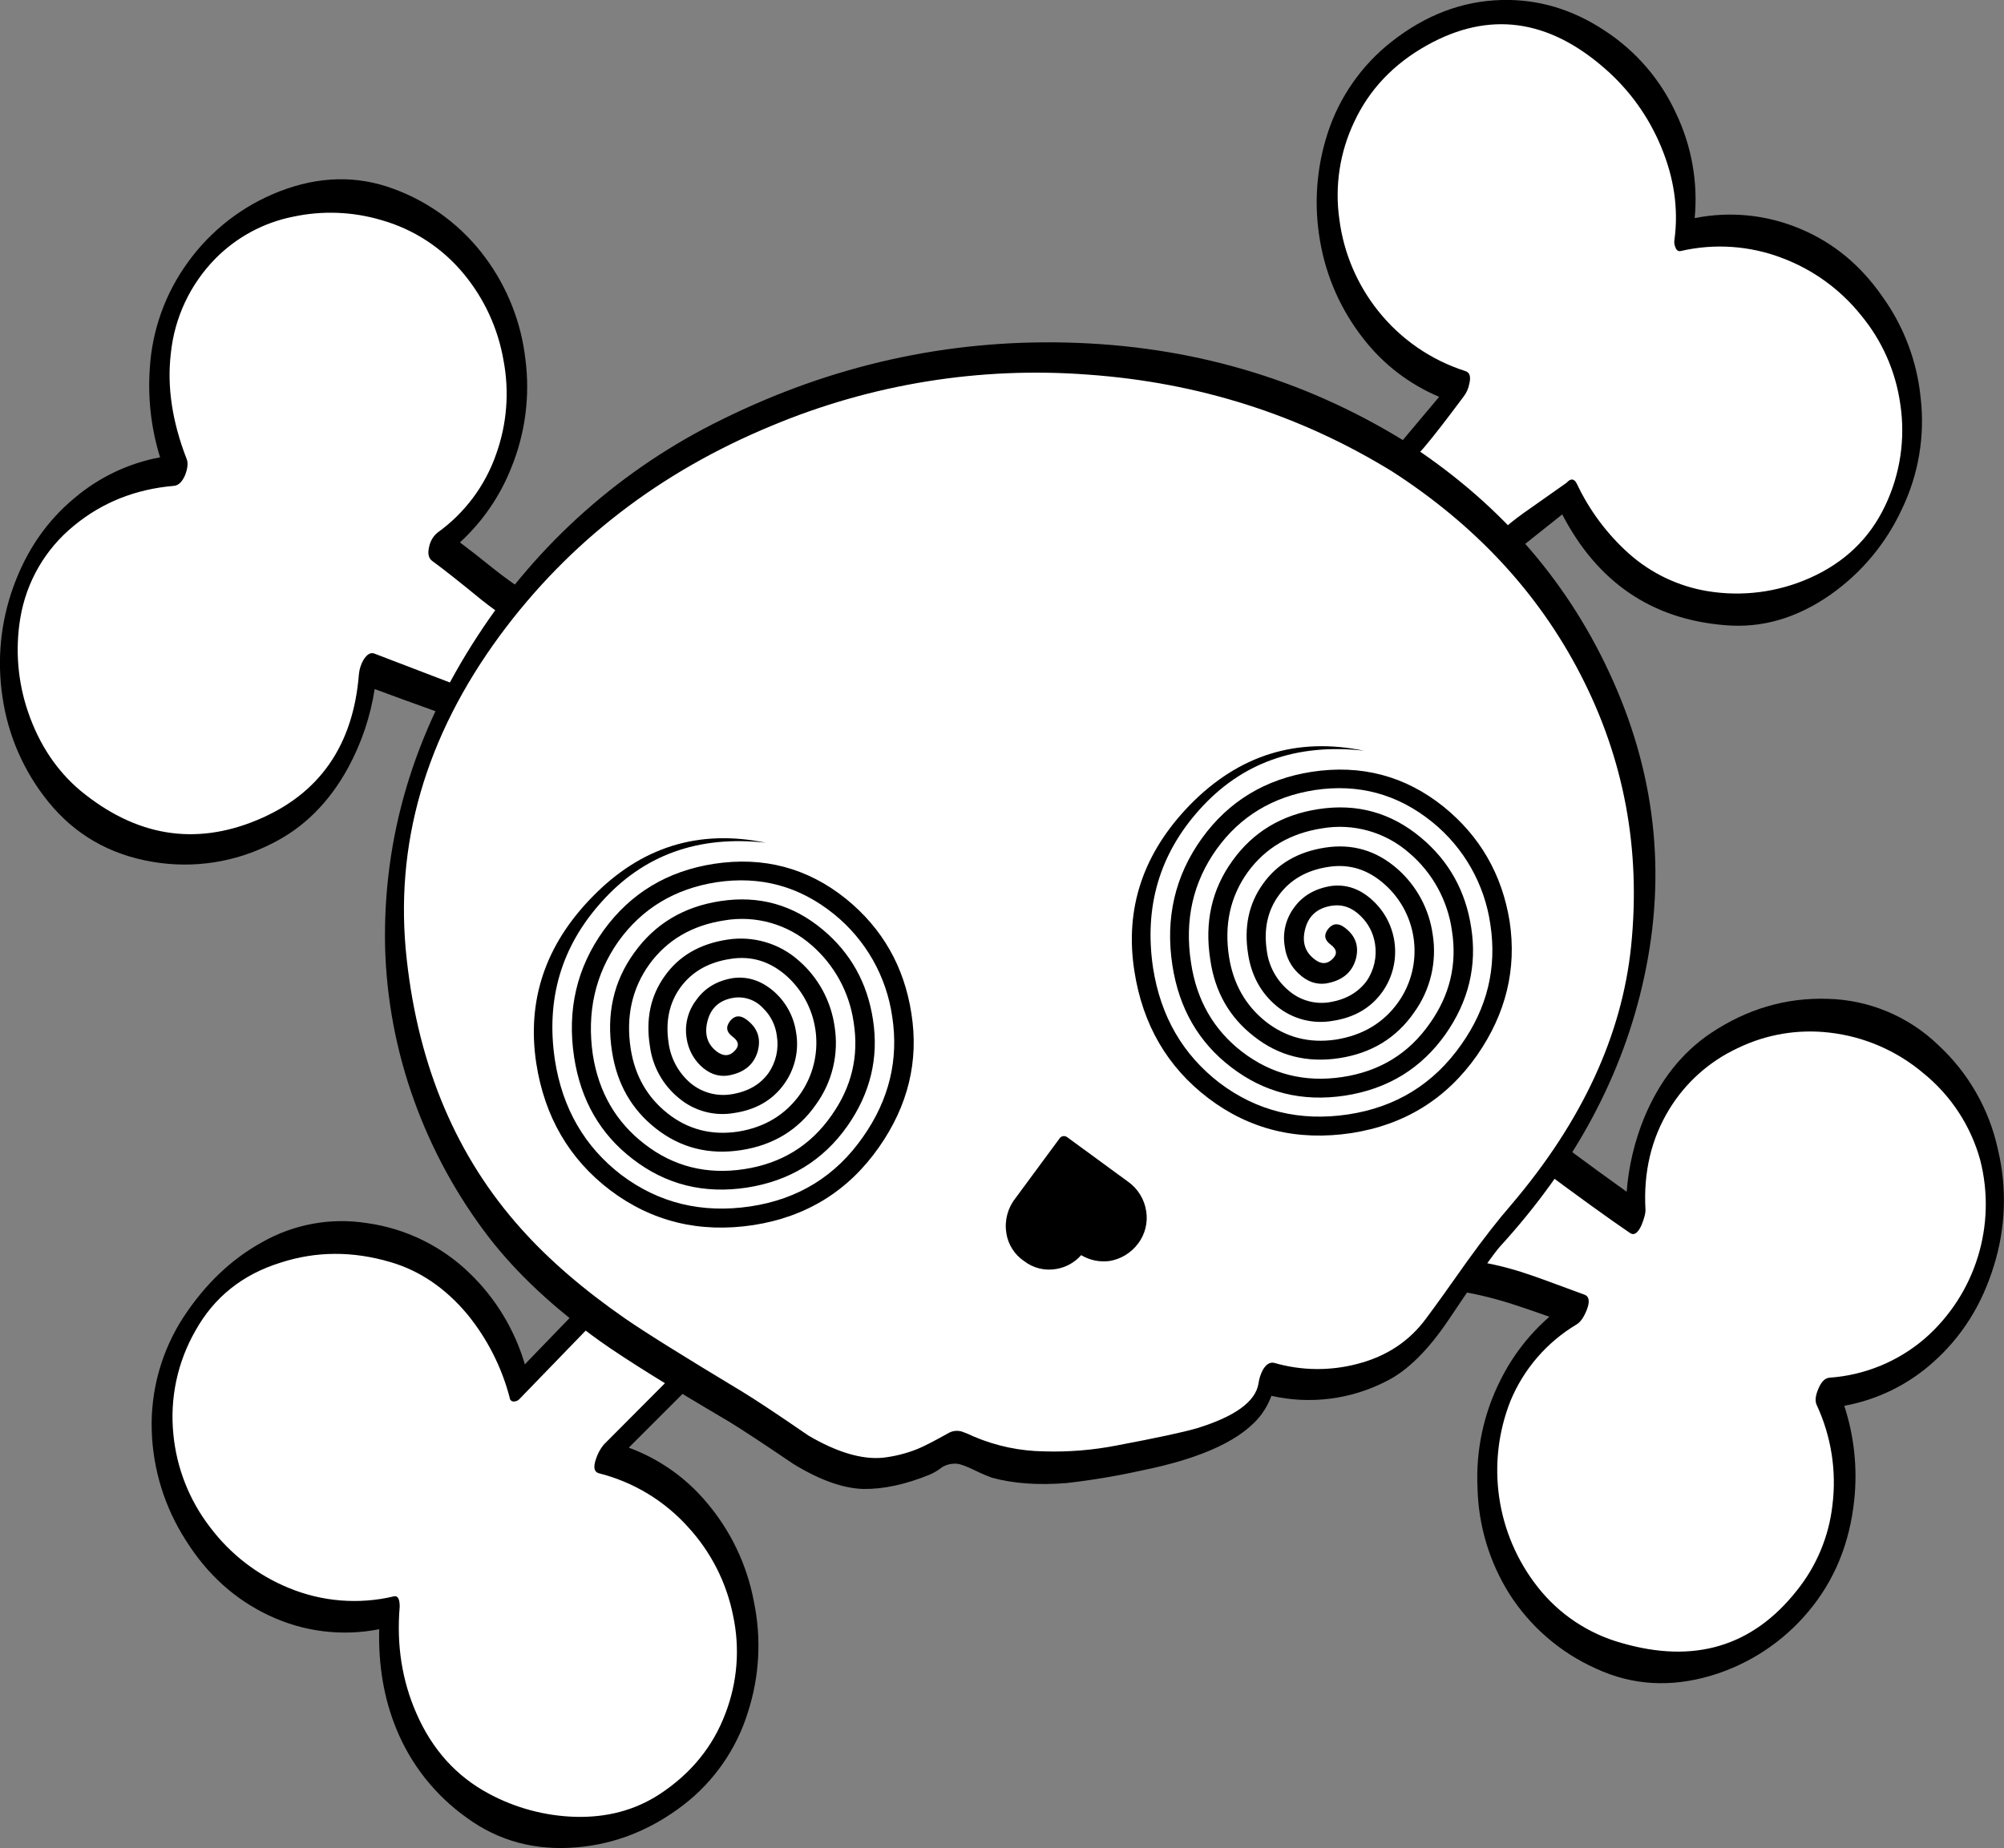
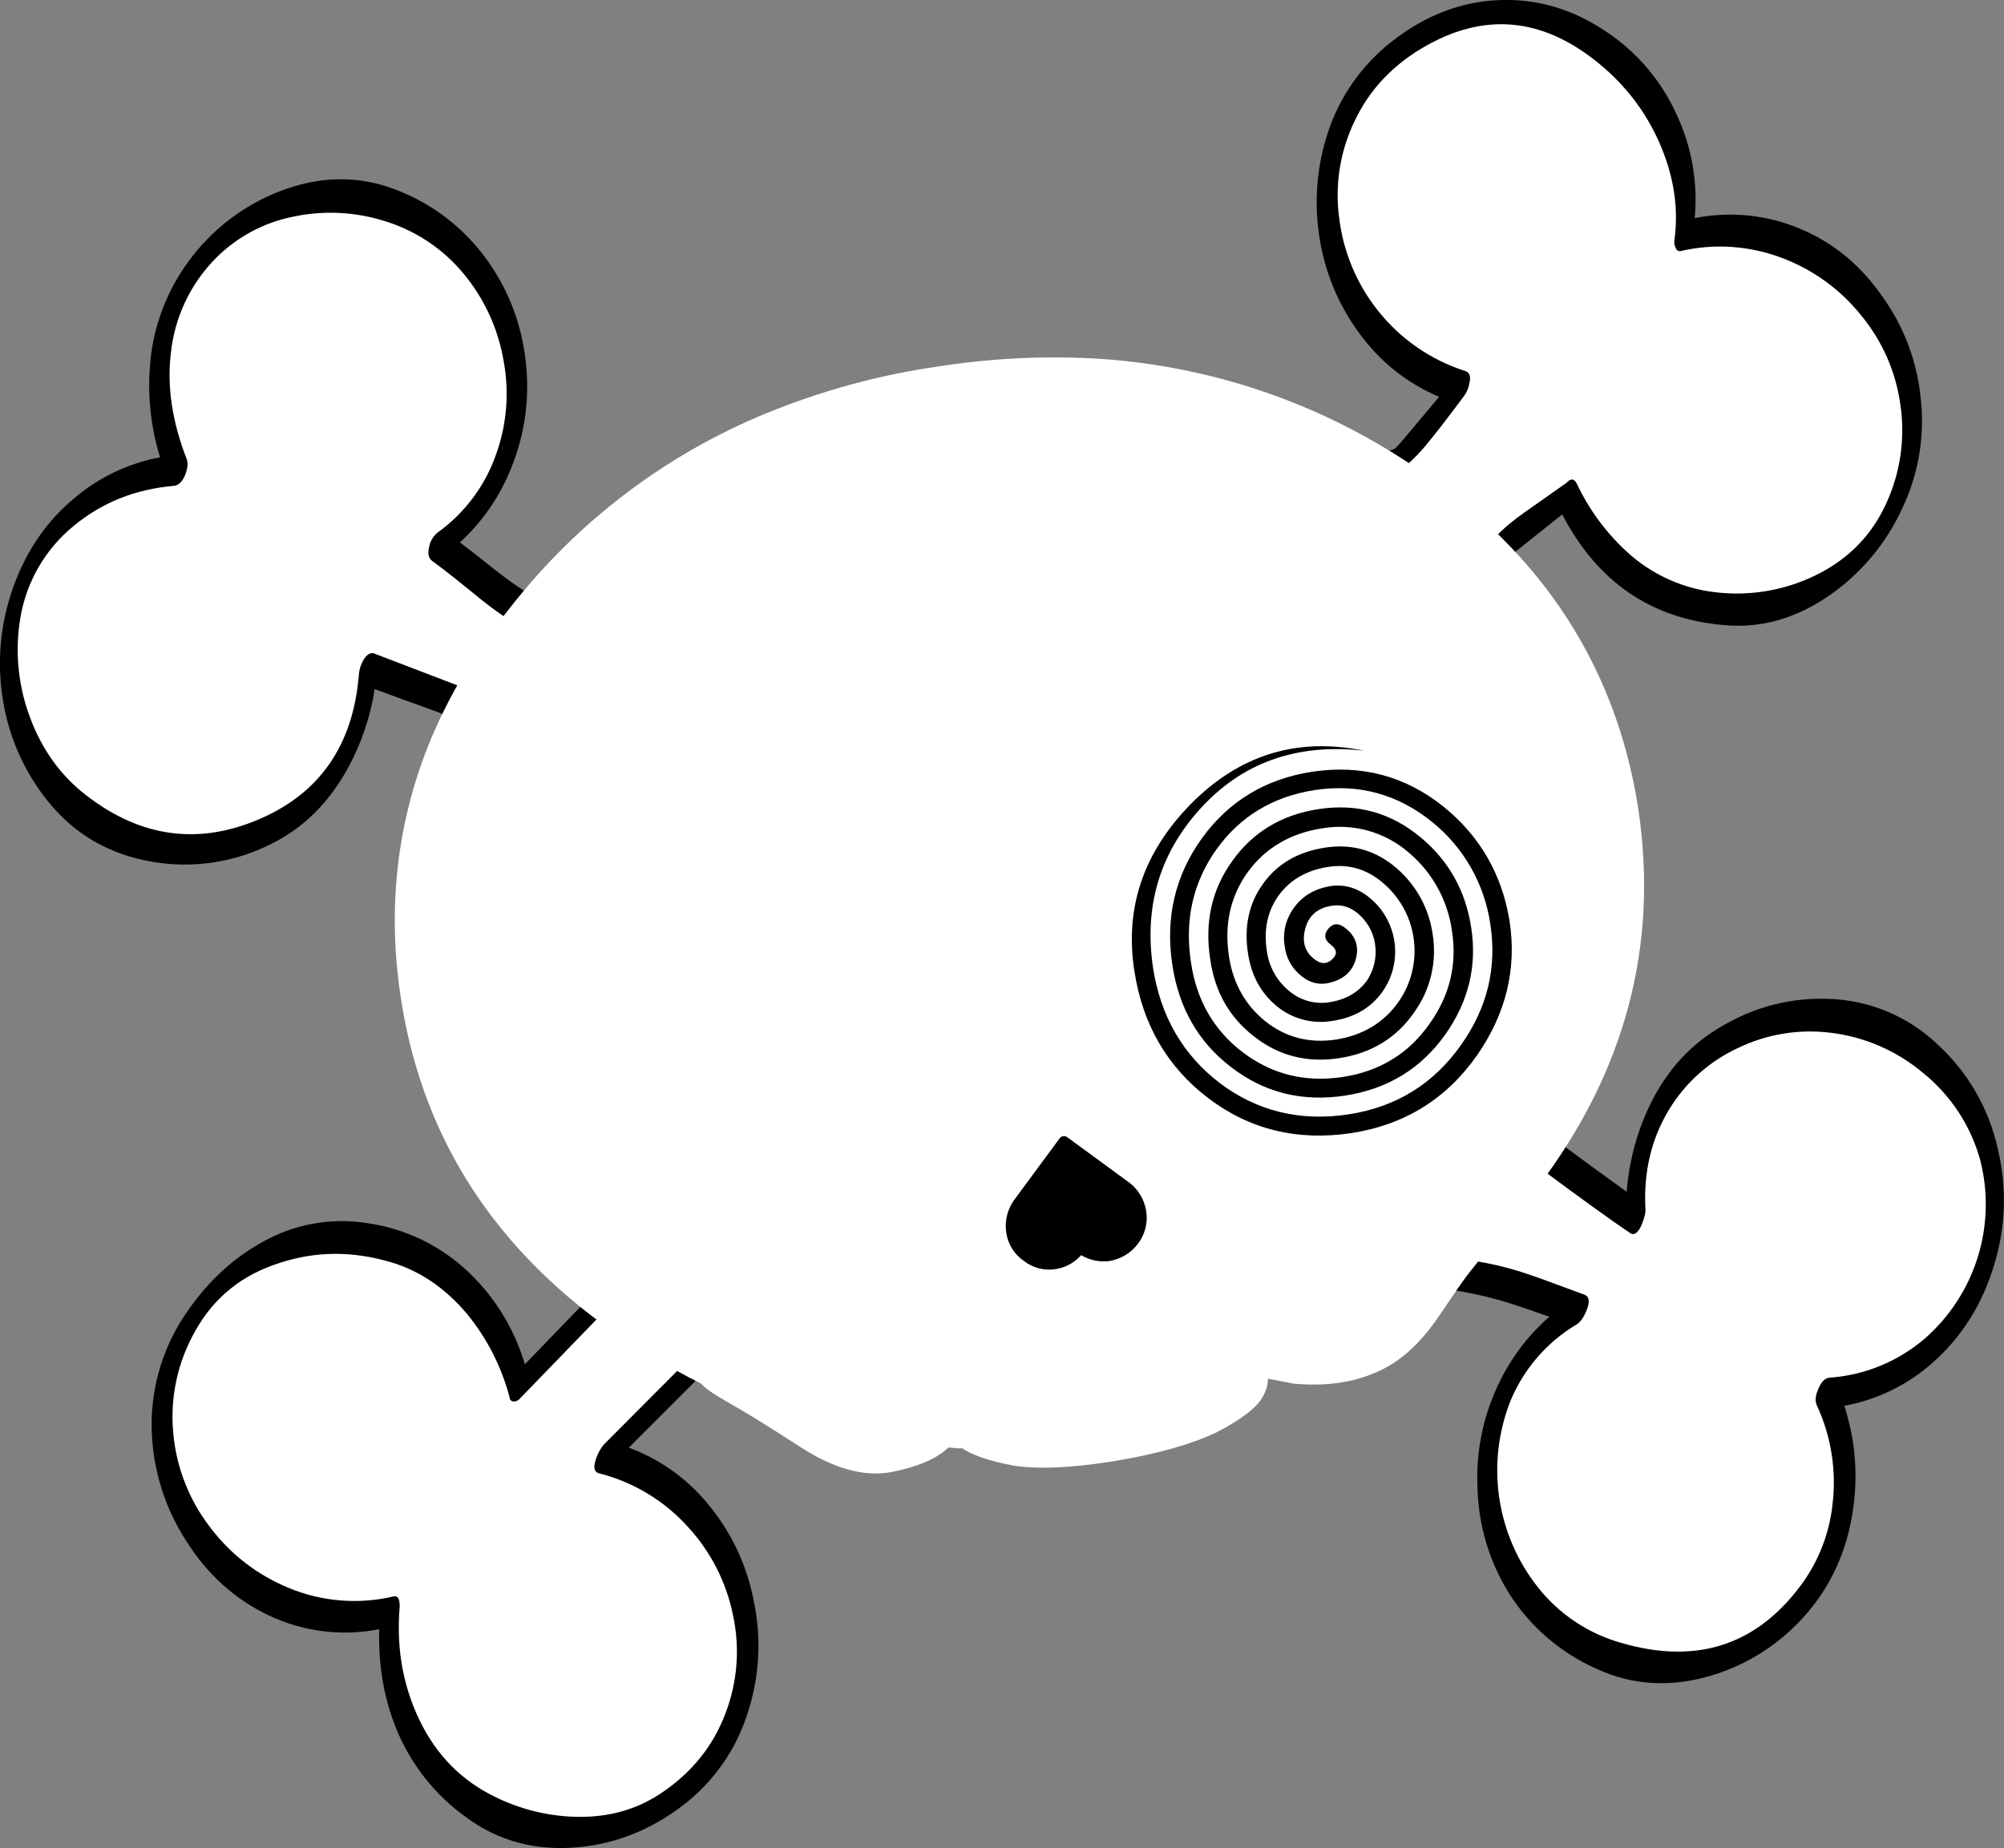
<svg xmlns="http://www.w3.org/2000/svg" version="1.0" id="Layer_1" x="0px" y="0px" viewBox="0 0 807.1 744.48" enable-background="new 0 0 807.1 744.48" xml:space="preserve">
  <rect x="0" y="0" width="807.1" height="744.48" fill="#808080" stroke="none" />
  <title>punkprincess_0009</title>
  <path fill="#FFFFFF" d="M46,195.73c-18.353,8.327-31.02,22.34-38,42.04c-7.14,19.433-6.61,38.867,1.59,58.3s21.75,33.1,40.65,41  c18.667,7.8,37.107,7.467,55.32-1c18.507-8.327,31.197-22.327,38.07-42c2.916-7.892,4.602-16.186,5-24.59l46.8,18l51.55,51.75  l13.88,165l-52,53.93c-2.474-11.174-7.494-21.625-14.67-30.54c-12.427-16.527-28.687-26.11-48.78-28.75  c-19.96-2.513-37.607,2.773-52.94,15.86c-15.467,12.953-24.323,30.007-26.57,51.16c-2,20.887,3.287,39.657,15.86,56.31  c12.953,16.667,29.343,26.183,49.17,28.55c8.718,1.49,17.659,1.015,26.17-1.39l-0.2,3.57c-2.113,20.36,3.173,39.13,15.86,56.31  c12.82,16.527,29.153,25.977,49,28.35c19.96,2.38,37.607-2.907,52.94-15.86c15.467-12.953,24.323-29.953,26.57-51  c2-20.887-3.353-39.59-16.06-56.11c-11.107-14.667-24.92-23.787-41.44-27.36l45-45.61l262.73-33.31l51,7.34l33.11,11.9  c-15.333,8.46-26.173,21.547-32.52,39.26c-7.14,19.433-6.61,38.93,1.59,58.49c8.46,19.433,22.01,32.983,40.65,40.65  s37.08,7.403,55.32-0.79c18.373-8.327,31.13-22.327,38.27-42c6.873-19.827,6.28-39.26-1.78-58.3l-1.78-3.57  c8.927-0.2,17.693-2.419,25.64-6.49c18-8.193,30.757-22.14,38.27-41.84c6.873-20.093,6.207-39.59-2-58.49  c-8.18-19.307-21.643-32.923-40.39-40.85c-19.033-7.8-37.473-7.467-55.32,1c-18.373,8.32-31.063,22.263-38.07,41.83  c-4.052,10.886-5.61,22.542-4.56,34.11l-39.06-28.16l-23.4-19.63L601,224.29l30.34-24.59c2.621,5.991,5.947,11.648,9.91,16.85  c12.667,16.667,29,26.183,49,28.55s37.647-2.92,52.94-15.86c15.6-13.087,24.39-30.14,26.37-51.16  c2.247-20.887-3.04-39.59-15.86-56.11c-12.82-16.787-29.153-26.37-49-28.75c-8.804-1.34-17.791-0.798-26.37,1.59l0.4-3.77  c2.113-20.887-3.24-39.657-16.06-56.31c-12.407-16.393-28.657-25.913-48.75-28.56C593.973,3.663,576.26,8.94,560.78,22  c-15.467,13.22-24.257,30.273-26.37,51.16c-2,20.753,3.287,39.523,15.86,56.31c10.313,13.22,22.87,21.943,37.67,26.17l-25.58,30.93  l-55.72,19.23L263,270.09l-47.79-22l-38.51-28.17c12.667-8.593,21.723-20.623,27.17-36.09c7.14-19.827,6.61-39.26-1.59-58.3  c-8.067-19.433-21.55-33.1-40.45-41c-18.773-7.933-37.213-7.6-55.32,1c-18.373,8.313-31.063,22.31-38.07,41.99  c-7.14,19.433-6.62,38.867,1.56,58.3l1.39,3.57C62.6,189.864,53.981,192.016,46,195.73z" />
  <path d="M75.78,105.51c-9.228,12.611-14.601,27.627-15.47,43.23c-0.807,11.985,0.604,24.016,4.16,35.49  c-12.646,2.367-24.463,7.969-34.3,16.26c-11.233,9.253-19.493,21.217-24.78,35.89C0.244,250.589-1.265,265.859,1,280.8  c2.227,15.476,8.607,30.06,18.46,42.2c10.707,13.22,24.707,21.283,42,24.19c16.373,2.802,33.213,0.227,48-7.34  c12.82-6.347,23.063-16.527,30.73-30.54c5.373-9.88,8.996-20.615,10.71-31.73c6.667,2.5,15.193,5.607,25.58,9.32  c10.973,4.627,19.697,10.243,26.17,16.85l34.5,34.3c2.513,2.513,4.43,4.363,5.75,5.55c0.133,0.393,0.397,3.037,0.79,7.93  l12.69,151.49l-45,46.6c-4.066-13.853-11.644-26.42-22-36.48c-11.336-11.089-25.932-18.247-41.64-20.42  c-14.546-2.294-29.44,0.432-42.23,7.73c-12.287,6.773-22.79,16.77-31.51,29.99c-8.923,13.644-13.424,29.706-12.89,46  c0.503,15.633,5.231,30.838,13.68,44c8.593,13.747,19.763,23.86,33.51,30.34c13.826,6.575,29.402,8.521,44.42,5.55  c-0.373,14.667,1.94,28.083,6.94,40.25c5.865,14.353,15.694,26.739,28.34,35.71c12.82,9.387,27.627,13.353,44.42,11.9  c15.467-1.333,29.743-7.017,42.83-17.05c12.336-9.502,21.42-22.598,26-37.48c4.632-14.35,5.452-29.657,2.38-44.42  c-2.769-14.874-9.412-28.754-19.26-40.24c-8.31-9.846-19.038-17.362-31.13-21.81l35.29-35.29c0.133,0.015,0.267,0.015,0.4,0  l257.17-32.72c4.76-0.527,11.5-0.063,20.22,1.39c4.893,0.793,12.03,1.983,21.41,3.57c7.804,1.32,15.493,3.242,23,5.75  c3.267,1.06,7.693,2.58,13.28,4.56c-8.141,7.094-14.811,15.717-19.63,25.38c-6.845,13.483-10.057,28.517-9.32,43.62  c0.358,15.024,4.741,29.676,12.69,42.43c8.446,13.358,20.66,23.916,35.1,30.34c14.54,6.74,30.007,7.667,46.4,2.78  c15.264-4.582,28.846-13.546,39.06-25.78c10.46-12.433,16.613-27.373,18.46-44.82c1.373-12.83,0.01-25.805-4-38.07  c13.278-2.415,25.629-8.455,35.69-17.45c11.633-10.313,19.83-23.333,24.59-39.06c4.747-15.17,5.297-31.343,1.59-46.8  c-3.495-16.133-11.875-30.799-24-42c-12.005-11.589-27.928-18.243-44.61-18.64c-16.667-0.527-32.267,4.033-46.8,13.68  c-11.9,7.933-20.953,19.433-27.16,34.5c-3.816,9.432-6.157,19.395-6.94,29.54c-6.86-4.88-15.65-11.29-26.37-19.23  c-0.393-0.267-4.887-3.77-13.48-10.51L605,441.6c-1.126-1.189-2.318-2.314-3.57-3.37c-0.587-0.473-0.92,0.057-1,1.59l4.36-213.16  l24.39-19.43c14.207,27.333,36.017,42.203,65.43,44.61c14.807,1.333,29.017-2.763,42.63-12.29  c12.462-8.762,22.384-20.665,28.76-34.5c6.702-13.922,9.314-29.462,7.53-44.81c-1.464-14.743-6.801-28.836-15.47-40.85  c-8.707-12.553-19.673-21.607-32.9-27.16c-13.446-5.716-28.305-7.235-42.63-4.36c1.359-14.502-1.243-29.101-7.53-42.24  c-6.235-13.602-16.206-25.153-28.75-33.31C633.29,3.727,619.473-0.38,604.8,0c-15.86,0.4-30.667,6.017-44.42,16.85  c-11.936,9.385-20.835,22.086-25.58,36.51c-4.63,14.064-5.719,29.054-3.17,43.64c2.447,14.496,8.518,28.139,17.65,39.66  c7.962,10.202,18.408,18.19,30.34,23.2l-11.5,13.68c-3.7,4.493-5.88,6.94-6.54,7.34c-0.267,0.133-3.373,1.257-9.32,3.37l-24.4,8.75  c-9.647,3.44-17.247,5.887-22.8,7.34l-239.13,63.01c-1.187,0.393-3.3-0.2-6.34-1.78c-3.567-2-6.077-3.333-7.53-4l-32.32-14.67  c-5.813-2.773-12.753-7.333-20.82-13.68c-5.333-4.307-9.893-7.877-13.68-10.71c9.04-8.3,16.089-18.535,20.62-29.94  c5.682-13.861,7.663-28.962,5.75-43.82c-1.685-14.788-7.223-28.874-16.06-40.85c-9.309-12.666-22.133-22.319-36.88-27.76  c-14.807-5.553-30.207-5.22-46.2,1c-14.695,5.732-27.429,15.574-36.68,28.35 M70,195.73c1.853-0.133,3.373-1.587,4.56-4.36  c1.06-2.773,1.257-4.953,0.59-6.54c-5.813-14.94-7.93-29.083-6.35-42.43c1.464-14.435,7.815-27.937,18-38.27  c8.522-8.625,19.436-14.495,31.33-16.85c11.76-2.511,23.962-2.033,35.49,1.39c12.975,3.675,24.523,11.212,33.11,21.61  c8.318,10.025,13.857,22.061,16.06,34.9c2.404,12.664,1.368,25.742-3,37.87c-4.429,12.691-12.672,23.704-23.6,31.53  c-1.756,1.468-2.947,3.501-3.37,5.75c-0.667,2.773-0.203,4.69,1.39,5.75c4.36,3.173,10.97,8.393,19.83,15.66  c8.067,6.347,15.007,10.84,20.82,13.48l32.32,14.87c1.187,0.667,3.633,2.053,7.34,4.16c3.44,1.72,6.083,2.313,7.93,1.78  l240.92-63.45c6.873-1.853,15.333-4.563,25.38-8.13c5.553-2,13.817-5.04,24.79-9.12c6.74-2.38,13.407-7.403,20-15.07  c3.7-4.36,8.987-11.167,15.86-20.42c1.227-1.557,2.045-3.396,2.38-5.35c0.667-2.773,0.137-4.44-1.59-5  c-13.836-4.412-26.051-12.831-35.1-24.19c-8.5-10.627-13.917-23.384-15.66-36.88c-1.925-13.387,0.145-27.044,5.95-39.26  c6.08-13.087,15.863-23.397,29.35-30.93c24.853-13.88,48.78-10.707,71.78,9.52c9.811,8.586,17.508,19.322,22.49,31.37  c5.287,12.667,7.07,25.223,5.35,37.67c-0.129,0.946,0.009,1.909,0.4,2.78c0.393,1.187,1.06,1.717,2,1.59  c13.638-3.186,27.917-2.218,41,2.78c12.45,4.678,23.41,12.623,31.73,23c8.524,10.254,14.016,22.684,15.86,35.89  c2.109,13.974-0.034,28.26-6.15,41c-6.213,13.087-16.26,22.737-30.14,28.95c-12.987,5.82-27.401,7.68-41.44,5.35  c-11.72-1.953-22.649-7.177-31.53-15.07c-8.815-7.885-15.957-17.462-21-28.16c-1.08-2.16-2.467-2.293-4.16-0.4  c-7.533,5.287-13.35,9.383-17.45,12.29c-7.533,5.42-12.49,10.243-14.87,14.47c-1.453,2.513-2.18,6.15-2.18,10.91  c0,2.667,0.133,6.433,0.4,11.3L592.5,445c-0.133,3.44,3.37,7.933,10.51,13.48c3.833,3.04,9.053,6.677,15.66,10.91  c16.667,12.427,29.29,21.547,37.87,27.36c1.587,1.06,3.107,0.003,4.56-3.17c1.187-2.907,1.717-5.087,1.59-6.54  c-0.793-14.94,2.38-28.29,9.52-40.05c6.591-10.852,16.266-19.493,27.79-24.82c11.448-5.527,24.236-7.667,36.86-6.17  c13.885,1.589,26.99,7.246,37.67,16.26c11.16,8.997,19.206,21.277,23,35.1c6.687,26.2-1.895,53.935-22.21,71.78  c-10.771,9.301-24.264,14.865-38.46,15.86c-1.853,0.133-3.373,1.653-4.56,4.56c-1.187,2.773-1.383,4.953-0.59,6.54  c5.832,12.571,8.012,26.529,6.29,40.28c-1.421,12.554-6.373,24.447-14.28,34.3c-17.813,22.607-41.327,29.68-70.54,21.22  c-13.432-3.708-25.318-11.63-33.91-22.6c-16.732-21.274-20.887-49.841-10.91-75c5.331-12.828,14.646-23.602,26.57-30.73  c1.587-0.927,2.973-2.91,4.16-5.95c1.333-3.44,0.937-5.49-1.19-6.15c-12.82-4.76-20.29-7.47-22.41-8.13  c-7.474-2.572-15.175-4.43-23-5.55c-9.253-1.853-16.327-3.187-21.22-4c-8.727-1.587-15.863-2.05-21.41-1.39l-246.65,31.41  c-6.74,0.927-10.177,1.457-10.31,1.59c-3.223,0.775-6.13,2.52-8.33,5L243.13,582c-1.429,1.761-2.506,3.781-3.17,5.95  c-1.06,3.173-0.663,5.023,1.19,5.55c13.941,3.497,26.512,11.094,36.09,21.81c9.128,9.965,15.353,22.238,18,35.49  c2.818,13.101,1.775,26.739-3,39.26c-5.02,13.48-13.877,24.387-26.57,32.72c-9.913,6.48-21.347,9.52-34.3,9.12  c-12.065-0.406-23.872-3.596-34.5-9.32c-13.087-7.007-22.803-17.78-29.15-32.32c-5.813-13.22-8.06-27.553-6.74-43  c0-3.173-0.793-4.56-2.38-4.16c-14.081,3.341-28.857,2.162-42.23-3.37c-12.662-5.165-23.68-13.679-31.87-24.63  c-8.289-10.805-13.373-23.724-14.67-37.28c-1.48-14.53,1.64-29.158,8.92-41.82c7.533-13.487,18.967-22.607,34.3-27.36  c14.273-4.627,29.013-4.693,44.22-0.2c11.767,3.44,22.077,10.44,30.93,21c8.027,9.834,13.846,21.279,17.06,33.56  c0.012,0.895,0.747,1.61,1.642,1.598c0.046-0.001,0.092-0.003,0.138-0.008c0.834-0.016,1.624-0.378,2.18-1l35.69-36.88  c2.113-2.113,6.277-6.08,12.49-11.9c5.153-5.553,7.533-10.51,7.14-14.87l-13.28-159.86c-0.393-4.36-2.64-8.723-6.74-13.09  c-5.287-4.76-9.187-8.33-11.7-10.71L209,292.5c-2.247-2.667-4.03-4.717-5.35-6.15c-2.38-2.773-4.43-4.493-6.15-5.16l-46.6-17.85  c-1.587-0.667-3.107,0.193-4.56,2.58c-0.969,1.708-1.575,3.597-1.78,5.55c-2.247,28.82-15.913,48.45-41,58.89s-48.753,6.54-71-11.7  c-9.647-8.067-16.72-18.643-21.22-31.73c-4.185-12.164-5.275-25.179-3.17-37.87c2.4-14.652,10.088-27.916,21.61-37.28  C41.147,202.407,54.553,197.057,70,195.73z" />
  <path fill="#FFFFFF" d="M210.81,238.17c-5.153,6.08-10.373,12.953-15.66,20.62c-9.731,13.77-17.721,28.689-23.79,44.42  c-11.9,31.46-15.203,64.44-9.91,98.94c9.12,59.487,41.243,106.677,96.37,141.57c10.44,6.213,18.637,10.773,24.59,13.68  c1.187,1.587,4.887,4.163,11.1,7.73c5.553,3.04,15.27,9.04,29.15,18c13.333,8.593,25.43,11.897,36.29,9.91  c10.707-2.113,18.373-5.417,23-9.91l5,0.4l0.4-0.2c3.967,2.773,10.633,5.087,20,6.94c9.913,1.72,23.58,1.19,41-1.59  c17.453-2.873,31.337-6.767,41.65-11.68c10.18-5.287,16.393-10.11,18.64-14.47c1.303-2.154,1.994-4.623,2-7.14l10.31,2  c12.56,1.187,23.663-0.333,33.31-4.56c9.387-3.967,17.847-11.567,25.38-22.8c6.08-8.987,9.78-14.34,11.1-16.06l19.43-24.59  c5.153-5.947,8.393-9.913,9.72-11.9c34.9-46.4,48.187-97.093,39.86-152.08c-9.387-59.747-41.573-106.937-96.56-141.57  c-37.049-23.505-79.518-37.093-123.33-39.46c-20.947-1.048-41.946,0.082-62.66,3.37c-20.732,3-41.076,8.251-60.67,15.66  C275.376,178.683,238.931,204.459,210.81,238.17z" />
-   <path d="M155.09,381.53c0.572,21.112,4.522,41.997,11.7,61.86c7.136,19.822,17.303,38.416,30.14,55.12  c11.233,14.54,26.17,28.487,44.81,41.84c10.047,7.14,27.43,17.98,52.15,32.52c5.42,3.333,13.947,8.95,25.58,16.85  c10.573,6.48,19.96,9.85,28.16,10.11c8.067,0.133,16.99-1.783,26.77-5.75c1.79-0.778,3.471-1.786,5-3  c1.844-1.121,4.003-1.609,6.15-1.39c1.333,0.133,3.647,0.993,6.94,2.58c2.258,1.123,4.575,2.125,6.94,3  c8.593,2.38,18.64,3.107,30.14,2.18c10.06-1.147,20.053-2.816,29.94-5c24.987-5.027,41.247-12.693,48.78-23  c1.567-2.203,2.835-4.604,3.77-7.14c15.684,3.558,32.121,1.45,46.4-5.95c8.46-4.227,16.853-12.56,25.18-25  c11.5-17.187,18.373-26.97,20.62-29.35c30.1-33,49.38-69.003,57.84-108.01c9.267-42.287,4.567-83.393-14.1-123.32  c-17.707-38.053-45.203-69.053-82.49-93l-0.2-0.2c-40.873-25.107-86.073-38.267-135.6-39.48c-48.38-1.187-94.647,9.123-138.8,30.93  c-40.159,19.601-74.227,49.762-98.55,87.25C166.587,295.593,154.163,337.377,155.09,381.53 M210,495.14  c-26-28.947-41.397-65.167-46.19-108.66c-5.153-46,7.403-89.557,37.67-130.67c27.76-37.54,64.177-65.63,109.25-84.27  c40.268-16.87,83.967-23.937,127.5-20.62c44.547,3.173,85.393,16.193,122.54,39.06c33.58,21.693,58.827,48.923,75.74,81.69  c17.58,34,24.387,70.483,20.42,109.45c-3.7,35.953-19.76,70.653-48.18,104.1c-5.287,6.08-11.17,13.613-17.65,22.6  c-7.26,10.32-12.807,18.047-16.64,23.18c-6.74,9.253-15.993,15.4-27.76,18.44c-11,2.906-22.583,2.768-33.51-0.4  c-1.72-0.393-3.24,0.533-4.56,2.78c-0.926,1.726-1.529,3.607-1.78,5.55c-1.187,7.273-9.45,13.273-24.79,18  c-5.42,1.587-16.193,3.9-32.32,6.94c-9.598,1.876-19.375,2.674-29.15,2.38c-9.747-0.118-19.378-2.139-28.35-5.95  c-1.55-0.752-3.139-1.419-4.76-2c-1.707-0.54-3.557-0.397-5.16,0.4c-5.947,3.333-10.177,5.513-12.69,6.54  c-4.51,1.821-9.247,3.022-14.08,3.57c-8.46,0.793-18.44-2.18-29.94-8.92c-12.407-8.533-21.327-14.45-26.76-17.75  c-23.267-14-38.933-23.783-47-29.35C235.063,519.597,221.113,507.567,210,495.14z" />
  <path d="M413.65,506.44c3.284,2.476,7.447,3.483,11.5,2.78c3.966-0.714,7.51-2.913,9.91-6.15c3.337,2.362,7.452,3.357,11.5,2.78  c4.179-0.42,7.955-2.673,10.31-6.15c2.425-3.306,3.36-7.475,2.58-11.5c-0.694-4.286-3.134-8.092-6.74-10.51l-24.19-17.85  l-17.85,24.39c-2.907,3.967-3.963,8-3.17,12.1C408.089,500.396,410.31,504.047,413.65,506.44z" />
  <path d="M429.71,458.06c-0.951-0.673-2.268-0.448-2.941,0.503c-0.02,0.029-0.04,0.058-0.059,0.087l-17.85,24.19  c-3.06,3.933-4.353,8.959-3.57,13.88c0.694,4.6,3.283,8.699,7.14,11.3c3.71,2.879,8.474,4.032,13.09,3.17  c3.842-0.659,7.341-2.619,9.91-5.55c3.397,2.027,7.374,2.865,11.3,2.38c4.689-0.744,8.894-3.31,11.7-7.14  c2.753-3.689,3.91-8.33,3.21-12.88c-0.717-4.906-3.445-9.29-7.53-12.1l-24.39-17.85 M455.1,498.5  c-2.099,2.947-5.332,4.886-8.92,5.35c-3.456,0.5-6.967-0.432-9.72-2.58c-0.946-0.69-2.268-0.514-3,0.4  c-2.191,2.788-5.267,4.745-8.72,5.55c-3.518,0.54-7.103-0.393-9.91-2.58c-2.932-2.024-4.874-5.19-5.35-8.72  c-0.488-3.732,0.511-7.507,2.78-10.51l16.66-22.8l22.6,16.66c3.44,2.667,5.423,5.773,5.95,9.32c0.519,3.49-0.334,7.045-2.38,9.92  L455.1,498.5z" />
-   <path d="M223.5,427.13c-3.7-24.453,2.513-45.67,18.64-63.65c16.92-19.033,38.997-27.033,66.23-24  c-26.967-5.553-50.233,1.717-69.8,21.81c-18.9,19.3-26.433,41.633-22.6,67c3.333,21.547,13.247,38.6,29.74,51.16  c16.787,12.667,36.02,17.36,57.7,14.08c21.413-3.333,38.267-13.777,50.56-31.33c11.767-16.787,16.13-34.763,13.09-53.93  c-2.907-18.9-11.697-34.3-26.37-46.2c-15.467-12.427-33.18-17.12-53.14-14.08c-18.773,2.907-33.58,11.83-44.42,26.77  c-10.84,15.067-14.807,32.12-11.9,51.16c2.667,17.333,10.533,31,23.6,41c13.333,10.313,28.667,14.147,46,11.5  c17.187-2.667,30.67-10.93,40.45-24.79c9.253-13.22,12.69-27.497,10.31-42.83c-2.247-14.807-8.99-26.903-20.23-36.29  c-12-10.047-25.747-13.88-41.24-11.5c-14.807,2.247-26.373,9.187-34.7,20.82c-8.327,11.5-11.3,24.787-8.92,39.86  c2,12.953,7.883,23.263,17.65,30.93c9.913,7.8,21.347,10.707,34.3,8.72c12.953-1.987,23-8.1,30.14-18.34  c6.607-9.089,9.317-20.437,7.53-31.53c-1.453-10.215-6.519-19.571-14.28-26.37c-7.921-7.115-18.643-10.252-29.15-8.53  c-10.973,1.72-19.307,6.61-25,14.67c-5.687,7.933-7.67,17.32-5.95,28.16c1.061,8.242,5.25,15.761,11.7,21  c6.213,5.218,14.427,7.399,22.41,5.95c8.727-1.333,15.393-5.233,20-11.7c4.318-6.019,6.034-13.522,4.76-20.82  c-0.907-6.177-3.921-11.85-8.53-16.06c-5.153-4.627-10.77-6.543-16.85-5.75c-6.48,1.06-11.437,4.033-14.87,8.92  c-3.396,4.461-4.764,10.142-3.77,15.66c0.647,4.075,2.594,7.832,5.55,10.71c3.333,3.173,6.97,4.507,10.91,4  c6.48-1.06,10.513-4.3,12.1-9.72c1.453-5.287-0.067-9.583-4.56-12.89c-2.513-1.853-4.693-1.657-6.54,0.59  c-1.853,2.38-1.52,4.493,1,6.34c2.52,1.847,2.783,3.763,0.79,5.75c-2,2.113-4.313,2.247-6.94,0.4c-3.967-2.907-5.3-7.003-4-12.29  c1.333-5.42,4.837-8.593,10.51-9.52c4.413-0.693,8.88,0.868,11.9,4.16c3.064,2.957,5.023,6.874,5.55,11.1  c0.887,5.271-0.322,10.679-3.37,15.07c-3.333,4.627-8.29,7.47-14.87,8.53c-5.943,0.98-12.018-0.693-16.62-4.58  c-4.766-4.112-7.867-9.823-8.72-16.06c-1.333-8.727,0.253-16.197,4.76-22.41c4.627-6.347,11.37-10.18,20.23-11.5  c8.46-1.333,16.06,1.047,22.8,7.14c13.371,12.262,15.579,32.537,5.16,47.39c-5.947,8.327-14.28,13.35-25,15.07  c-10.707,1.587-20.157-0.86-28.35-7.34c-8.193-6.48-13.15-15.147-14.87-26c-2-12.953,0.51-24.32,7.53-34.1  c7.14-9.78,17.187-15.663,30.14-17.65c12.596-2.161,25.494,1.481,35.1,9.91c9.295,8.03,15.354,19.164,17.05,31.33  c2.113,13.48-0.86,25.907-8.92,37.28c-8.447,12.18-20.203,19.41-35.27,21.69s-28.417-1.09-40.05-10.11  c-11.5-8.86-18.44-20.823-20.82-35.89c-2.513-17.187,0.923-32.453,10.31-45.8c9.52-13.22,22.673-21.15,39.46-23.79  c17.713-2.667,33.51,1.63,47.39,12.89c12.725,10.301,21.083,25.033,23.4,41.24c2.667,17.333-1.233,33.46-11.7,48.38  c-10.973,15.827-26.11,25.187-45.41,28.08c-19.567,2.907-36.9-1.323-52-12.69C235.447,461.957,226.54,446.563,223.5,427.13z" />
  <path d="M562.76,350c-8.46-7.4-18.177-10.243-29.15-8.53c-10.973,1.713-19.307,6.603-25,14.67c-5.687,7.933-7.67,17.32-5.95,28.16  c1.333,8.727,5.167,15.727,11.5,21c6.295,5.205,14.558,7.38,22.6,5.95c8.727-1.333,15.393-5.233,20-11.7  c8.146-11.546,6.432-27.349-4-36.88c-5.027-4.627-10.58-6.543-16.66-5.75c-6.607,1.06-11.63,4.033-15.07,8.92  c-3.278,4.514-4.568,10.172-3.57,15.66c0.534,4.111,2.499,7.903,5.55,10.71c3.333,3.173,6.97,4.507,10.91,4  c6.48-1.06,10.513-4.3,12.1-9.72c1.453-5.287-0.067-9.583-4.56-12.89c-2.513-1.853-4.693-1.657-6.54,0.59  c-1.853,2.38-1.52,4.497,1,6.35s2.783,3.77,0.79,5.75c-2.113,2.113-4.427,2.247-6.94,0.4c-4.1-2.907-5.487-7.003-4.16-12.29  c1.333-5.42,4.903-8.593,10.71-9.52c4.36-0.667,8.26,0.72,11.7,4.16c3.075,2.975,5.094,6.872,5.75,11.1  c0.856,5.27-0.351,10.667-3.37,15.07c-3.44,4.627-8.397,7.47-14.87,8.53c-5.96,0.976-12.045-0.763-16.59-4.74  c-4.786-4.012-7.896-9.67-8.72-15.86c-1.333-8.727,0.253-16.197,4.76-22.41c4.627-6.347,11.293-10.18,20-11.5  c8.46-1.333,16.06,1.047,22.8,7.14c13.551,12.15,15.851,32.525,5.35,47.39c-5.927,8.307-14.303,13.32-25.13,15.04  c-10.707,1.587-20.157-0.86-28.35-7.34c-8.067-6.48-12.957-15.147-14.67-26c-2-12.953,0.51-24.323,7.53-34.11  c7.14-9.78,17.12-15.663,29.94-17.65c12.596-2.161,25.494,1.481,35.1,9.91c9.398,7.995,15.527,19.168,17.22,31.39  c2.113,13.487-0.86,25.913-8.92,37.28c-8.46,12.16-20.223,19.363-35.29,21.61s-28.487-1.13-40.26-10.13  c-11.5-8.853-18.373-20.817-20.62-35.89c-2.667-17.187,0.77-32.453,10.31-45.8c9.52-13.22,22.673-21.15,39.46-23.79  c17.713-2.667,33.51,1.63,47.39,12.89c12.725,10.301,21.083,25.033,23.4,41.24c2.667,17.447-1.233,33.573-11.7,48.38  c-11.107,15.86-26.31,25.247-45.61,28.16c-19.433,2.907-36.683-1.323-51.75-12.69c-14.787-11.373-23.71-26.777-26.77-46.21  c-3.7-24.587,2.513-45.87,18.64-63.85c16.92-18.9,38.997-26.83,66.23-23.79c-26.967-5.553-50.3,1.717-70,21.81  c-18.9,19.433-26.37,41.767-22.41,67c3.333,21.547,13.247,38.6,29.74,51.16c16.667,12.667,35.9,17.36,57.7,14.08  c21.413-3.333,38.267-13.777,50.56-31.33c11.64-16.753,16.017-34.727,13.13-53.92c-3.04-18.9-11.897-34.3-26.57-46.2  c-15.467-12.427-33.18-17.12-53.14-14.08c-18.667,2.907-33.407,11.83-44.22,26.77c-10.84,15.067-14.807,32.12-11.9,51.16  c2.667,17.333,10.533,31,23.6,41c13.333,10.313,28.667,14.147,46,11.5c17.187-2.667,30.67-10.93,40.45-24.79  c9.253-13.22,12.69-27.497,10.31-42.83c-2.247-14.807-8.99-26.903-20.23-36.29c-12-10.047-25.747-13.88-41.24-11.5  c-14.807,2.247-26.373,9.187-34.7,20.82c-8.327,11.5-11.3,24.787-8.92,39.86c1.853,12.953,7.737,23.263,17.65,30.93  c9.913,7.8,21.347,10.707,34.3,8.72c12.953-1.987,22.99-8.113,30.11-18.38c6.596-9.093,9.295-20.441,7.5-31.53  C575.558,366.16,570.506,356.805,562.76,350z" />
</svg>